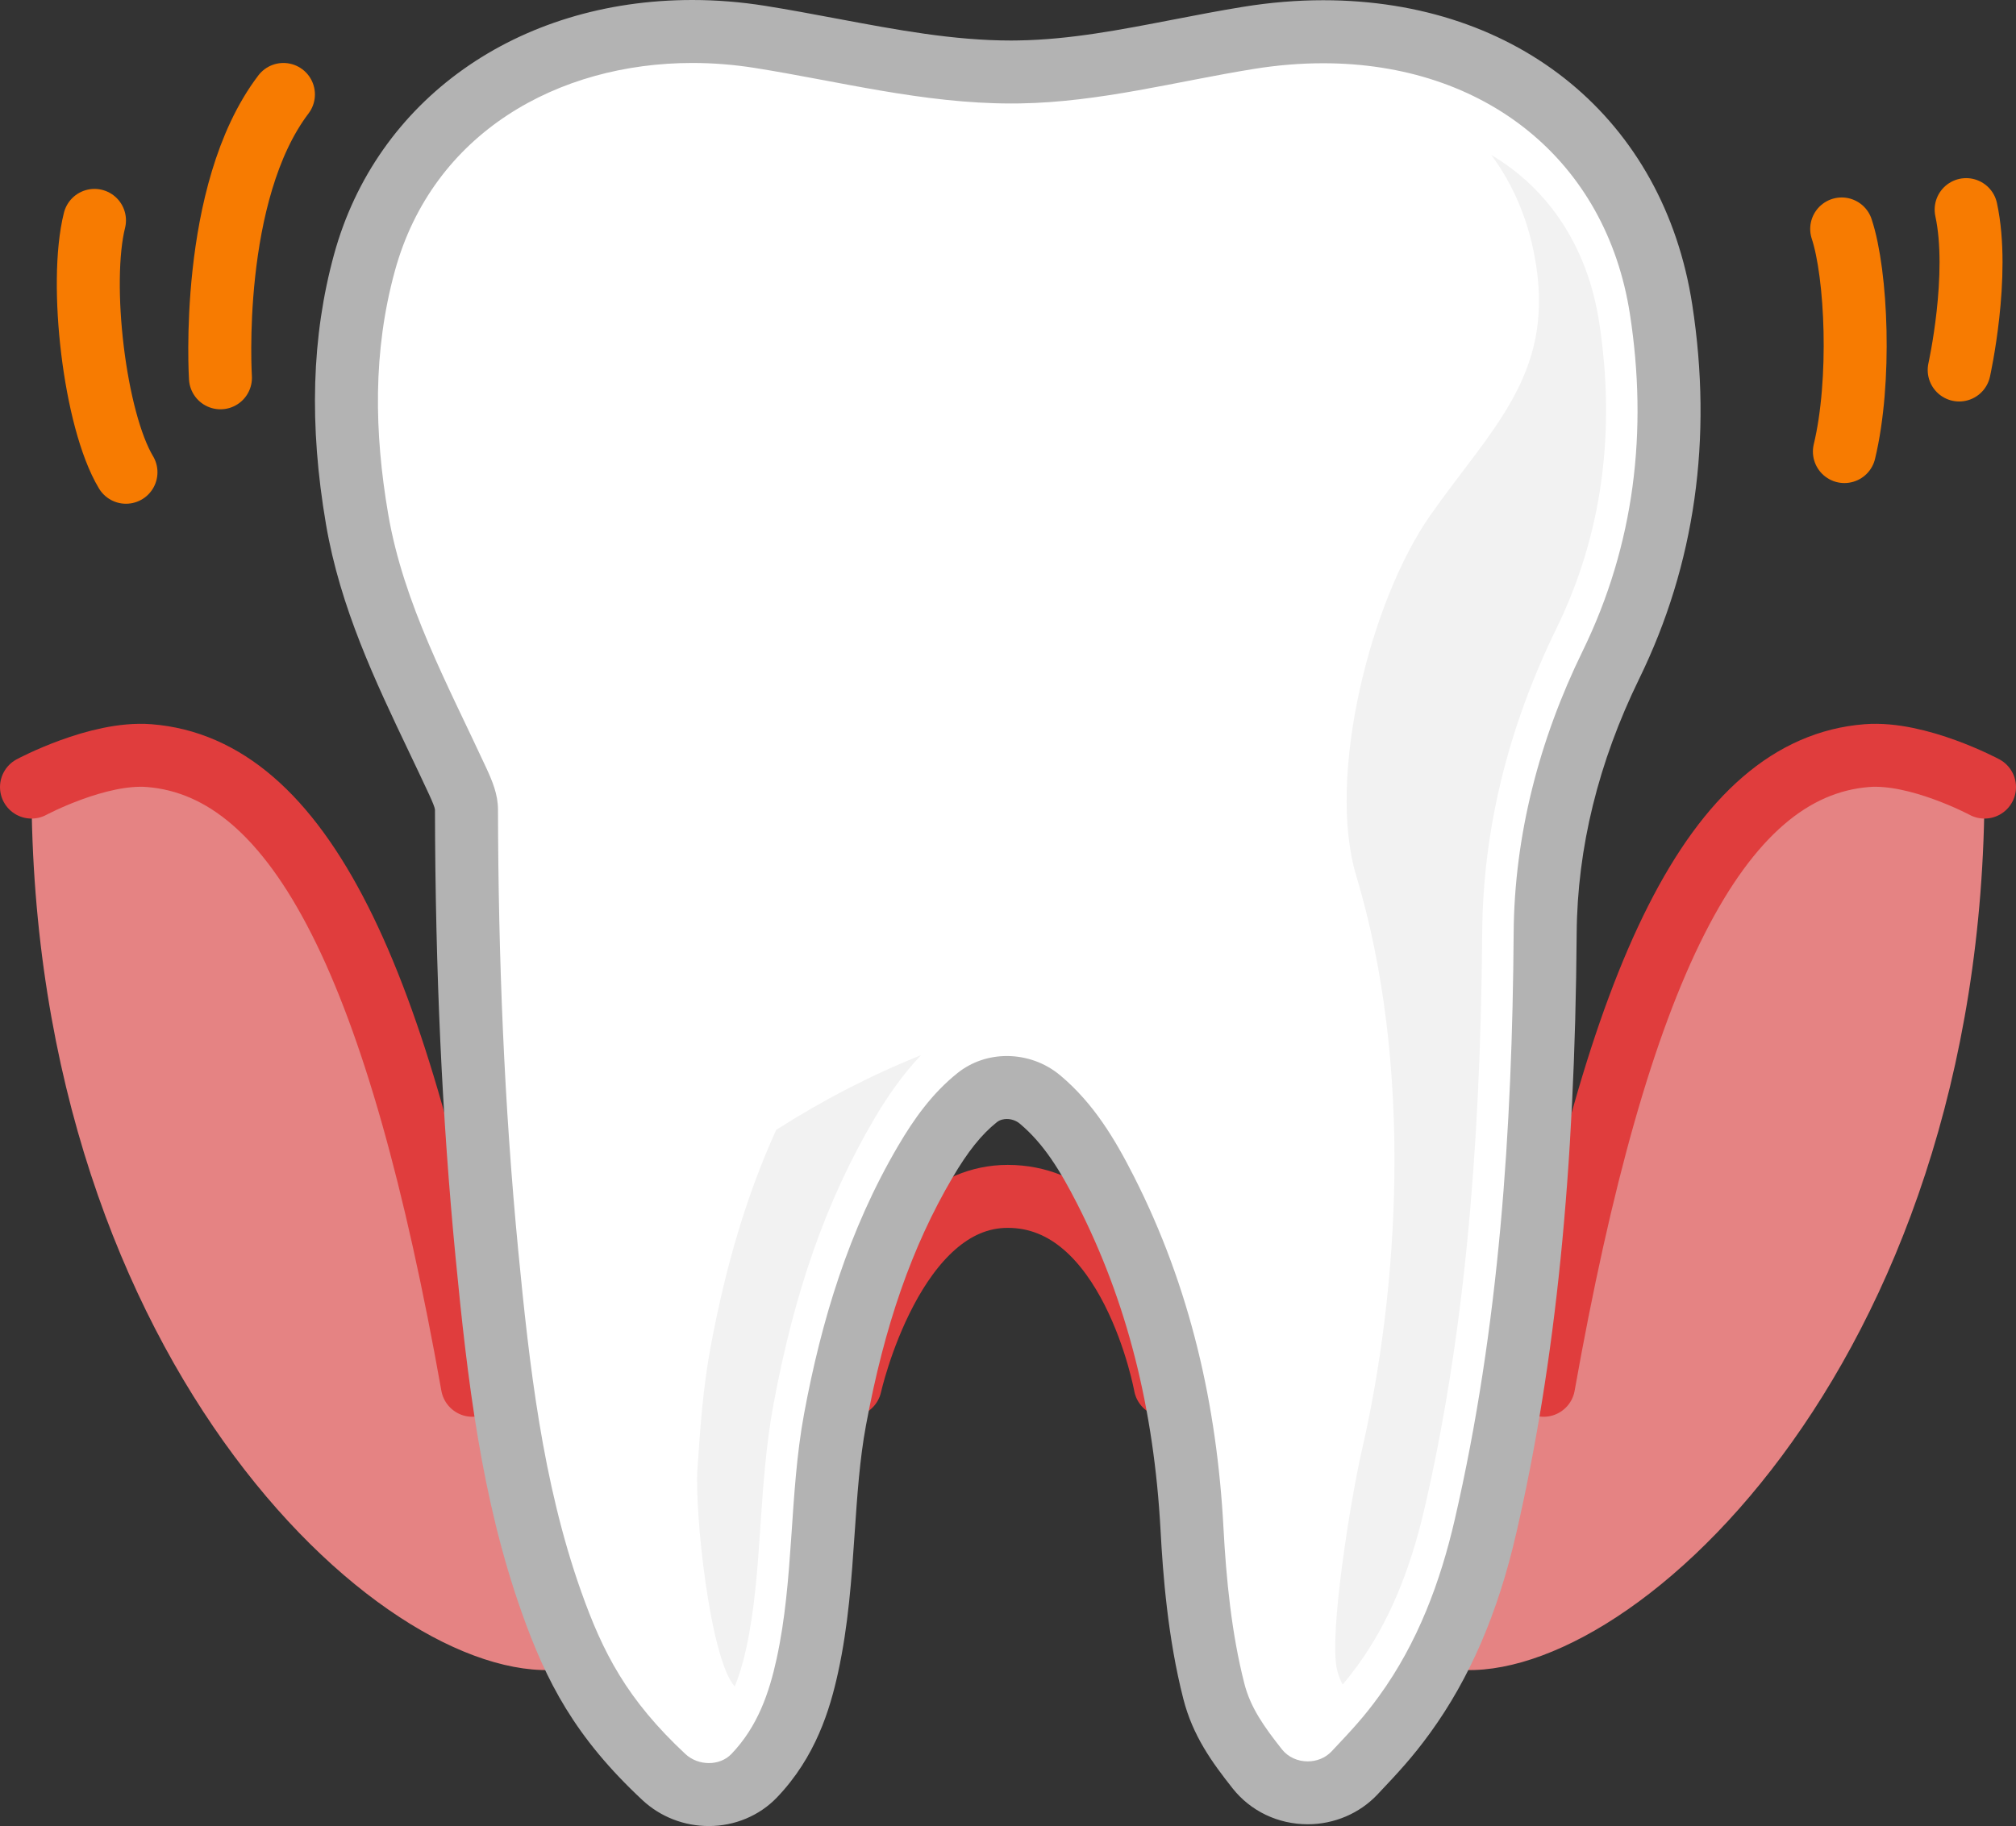
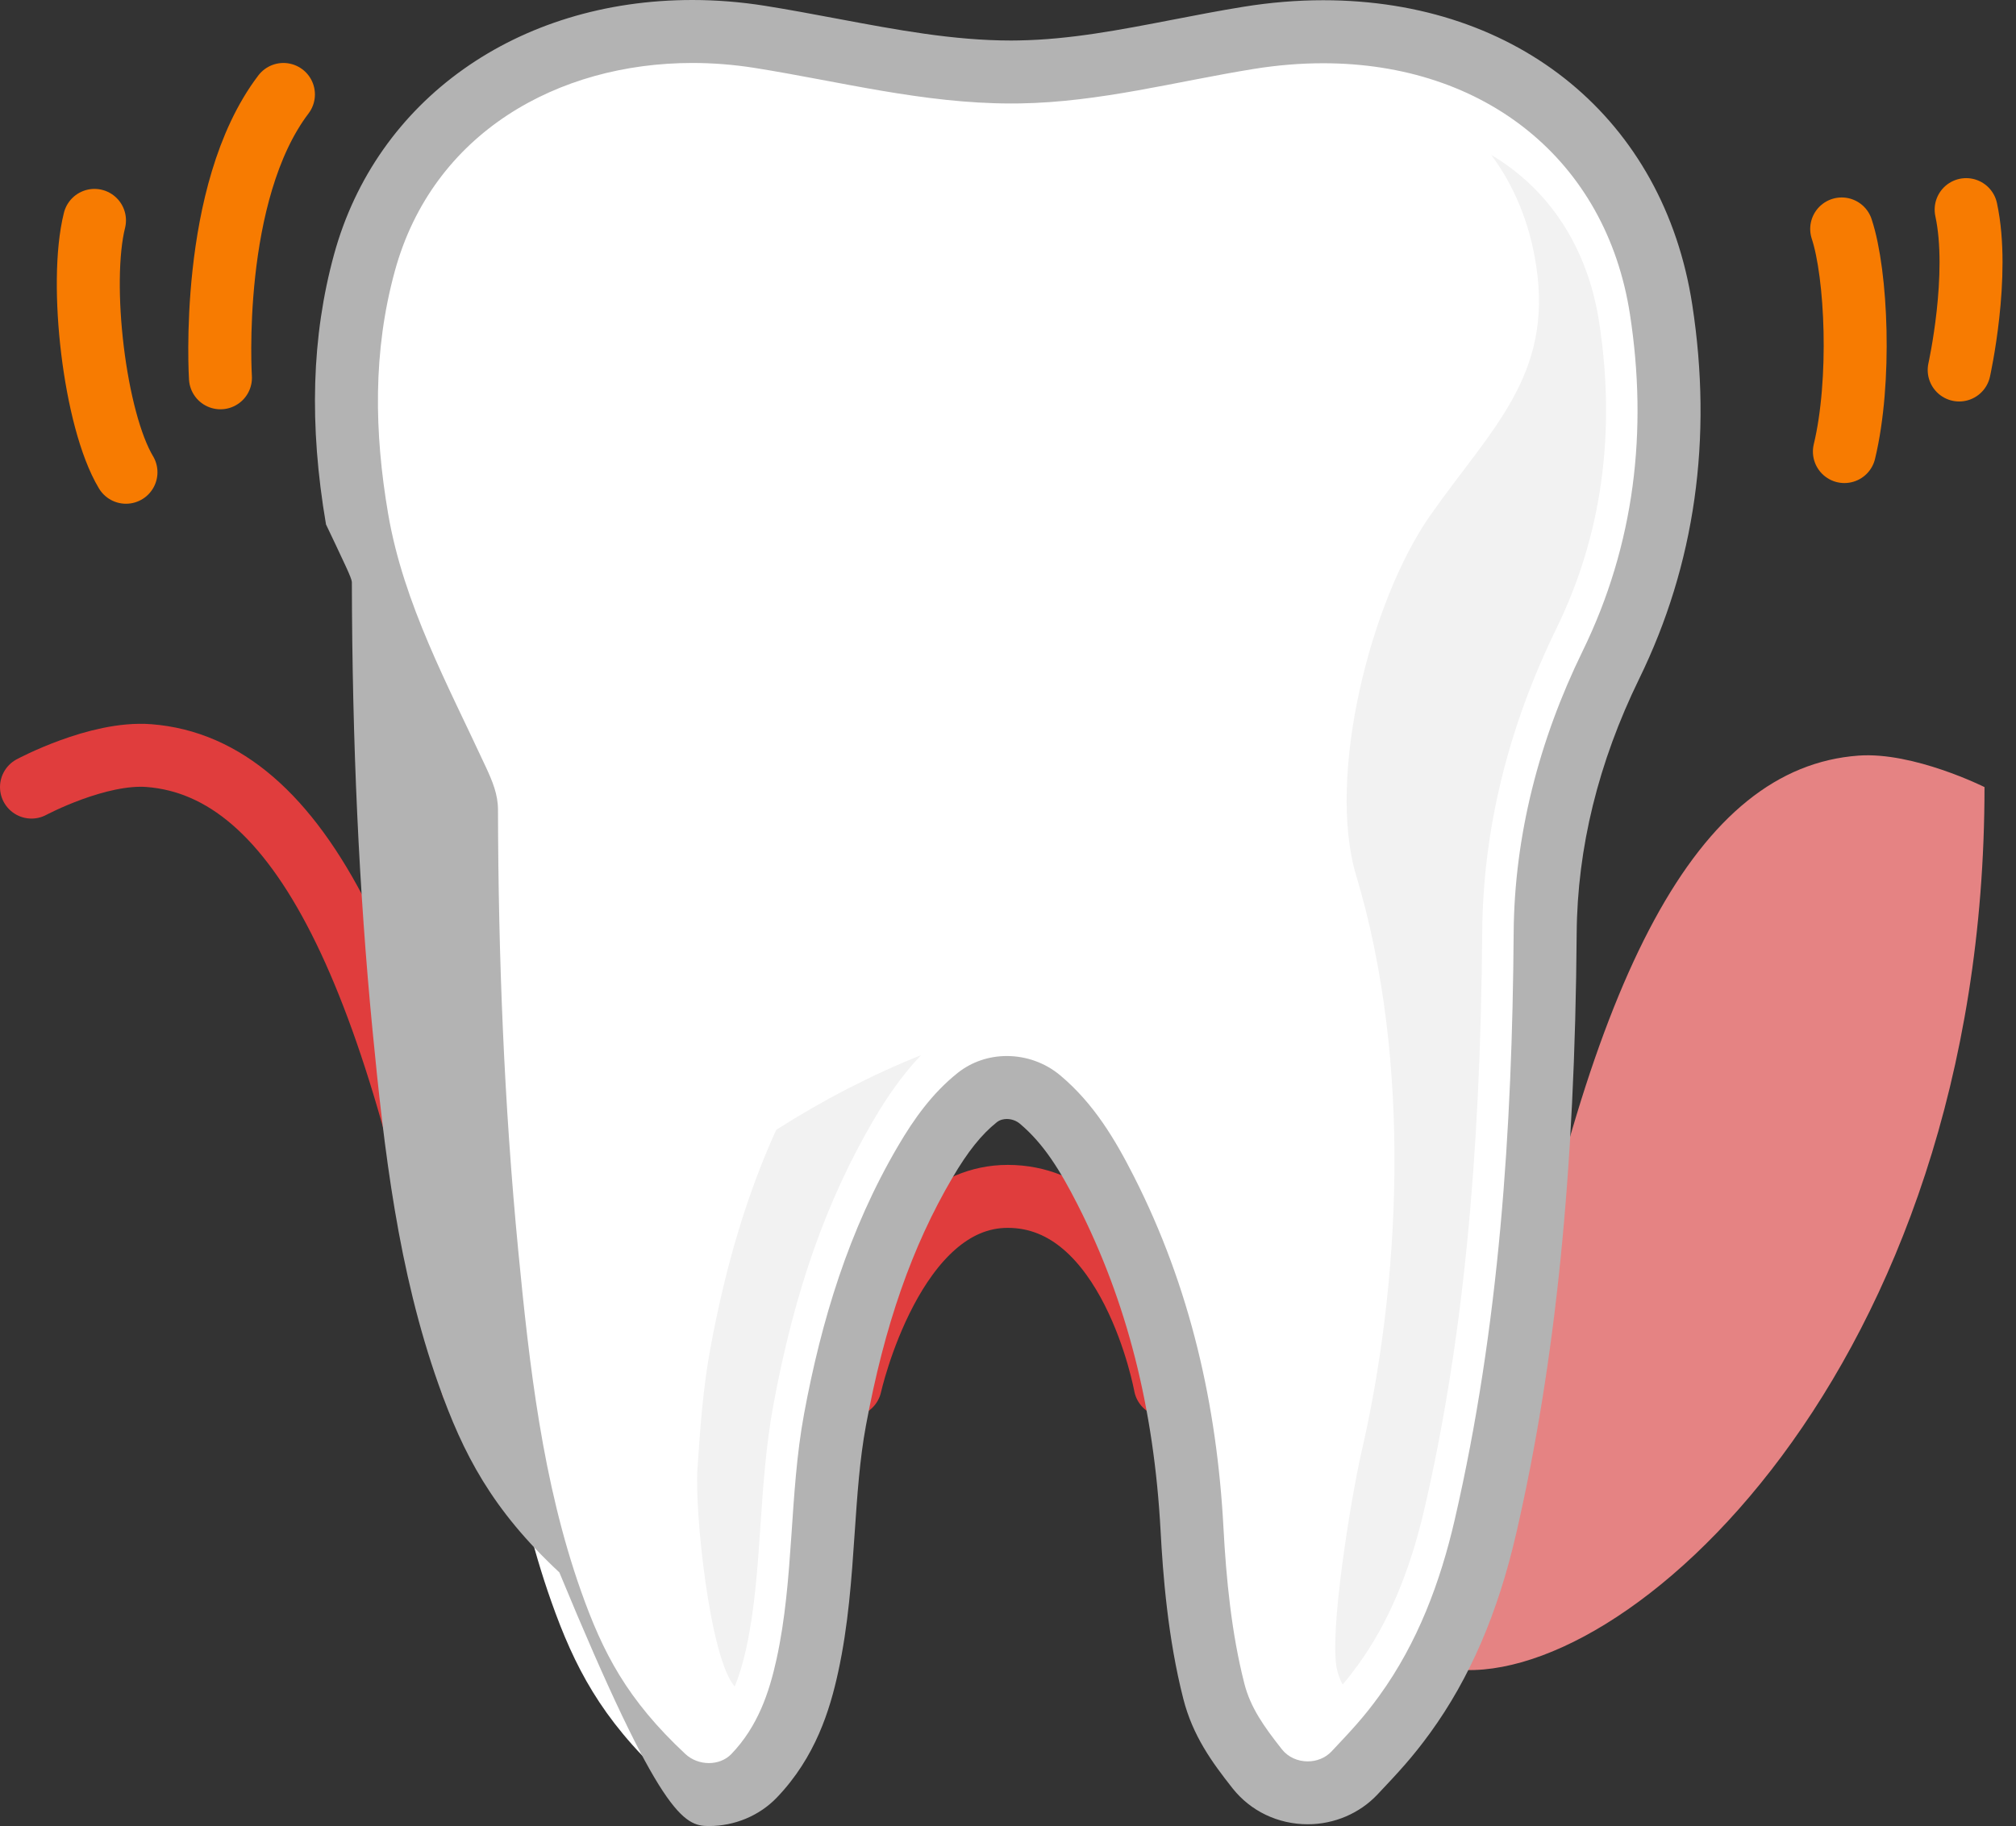
<svg xmlns="http://www.w3.org/2000/svg" version="1.1" x="0px" y="0px" viewBox="0 0 64.016 58" style="enable-background:new 0 0 64.016 58;" xml:space="preserve">
  <rect x="0" y="0" width="64.016" height="58" fill="#333333" stroke="none" />
  <g id="_x37_0">
    <g>
      <path style="fill:none;stroke:#E03D3D;stroke-width:2;stroke-linecap:round;stroke-linejoin:round;stroke-miterlimit:10;" d="    M27,44c0,0,1.333-6,5-6c3.917,0,5,6,5,6" />
-       <path style="fill:#E58383;" d="M1,25c0,0,2.255-1.128,4-1c5.125,0.375,8.5,6.875,11,20c0,0,7.5,8.167,2,9S1,43.5,1,25z" />
      <path style="fill:none;stroke:#E03D3D;stroke-width:2;stroke-linecap:round;stroke-linejoin:round;stroke-miterlimit:10;" d="    M1,25c0,0,2.105-1.128,3.733-1C9.517,24.375,12.667,30.875,15,44" />
      <path style="fill:#E58383;" d="M63.016,25c0,0-2.255-1.128-4-1c-5.125,0.375-8.5,6.875-11,20c0,0-7.5,8.167-2,9    S63.016,43.5,63.016,25z" />
-       <path style="fill:none;stroke:#E03D3D;stroke-width:2;stroke-linecap:round;stroke-linejoin:round;stroke-miterlimit:10;" d="    M63.016,25c0,0-2.105-1.128-3.733-1c-4.783,0.375-7.933,6.875-10.267,20" />
      <g>
        <path style="fill:#FFFFFF;" d="M22.511,57c-0.529,0-1.05-0.202-1.428-0.556c-1.994-1.858-2.847-3.51-3.576-5.572     c-1.24-3.501-1.674-7.213-2.044-11.024c-0.427-4.405-0.64-9.027-0.65-14.131c0-0.279-0.125-0.568-0.286-0.918     c-0.207-0.448-0.419-0.894-0.632-1.34c-1.046-2.195-2.128-4.464-2.556-6.97c-0.516-3.021-0.439-5.684,0.233-8.142     C12.794,3.884,16.882,1,21.986,1c0.71,0,1.431,0.058,2.141,0.171c0.761,0.121,1.517,0.263,2.272,0.405     c1.946,0.366,3.784,0.712,5.711,0.712l0.259-0.002c1.715-0.028,3.349-0.345,5.08-0.68c0.73-0.142,1.461-0.283,2.197-0.402     c0.801-0.129,1.599-0.195,2.372-0.195c5.693,0,9.905,3.463,10.73,8.823c0.624,4.05,0.087,7.849-1.596,11.292     c-1.363,2.791-2.065,5.654-2.086,8.512c-0.055,7.492-0.658,13.484-1.896,18.855c-0.553,2.396-1.393,4.348-2.566,5.966     c-0.534,0.735-0.933,1.158-1.593,1.858c-0.377,0.4-0.918,0.63-1.483,0.63c-0.637,0-1.222-0.278-1.604-0.764     c-0.583-0.737-1.127-1.481-1.378-2.464c-0.36-1.409-0.58-3.041-0.692-5.136c-0.217-4.047-1.114-7.571-2.744-10.774     c-0.521-1.026-1.134-2.086-2.082-2.882c-0.293-0.247-0.668-0.383-1.055-0.383c-0.353,0-0.678,0.111-0.94,0.32     c-0.754,0.603-1.278,1.407-1.651,2.041c-1.344,2.29-2.254,4.892-2.865,8.188c-0.211,1.141-0.29,2.304-0.374,3.535     c-0.095,1.407-0.194,2.861-0.507,4.288c-0.229,1.045-0.628,2.386-1.691,3.491C23.576,56.788,23.067,57,22.511,57z" />
-         <path style="fill:#B3B3B3;" d="M21.986,2c0.658,0,1.321,0.053,1.983,0.158c2.705,0.431,5.343,1.129,8.141,1.129     c0.092,0,0.183-0.001,0.275-0.002c2.555-0.042,4.954-0.696,7.419-1.094c0.759-0.123,1.498-0.182,2.212-0.182     c5.122,0,8.986,3.065,9.742,7.975c0.569,3.695,0.151,7.31-1.505,10.7c-1.378,2.821-2.166,5.855-2.188,8.944     c-0.045,6.239-0.454,12.498-1.871,18.639c-0.453,1.965-1.172,3.909-2.401,5.603c-0.487,0.671-0.843,1.051-1.511,1.76     c-0.2,0.212-0.479,0.316-0.757,0.316c-0.31,0-0.619-0.129-0.819-0.383c-0.579-0.734-0.999-1.329-1.194-2.093     c-0.406-1.59-0.575-3.315-0.662-4.941C38.643,44.654,37.804,40.9,36,37.354c-0.595-1.171-1.269-2.304-2.33-3.195     c-0.484-0.407-1.093-0.617-1.699-0.617c-0.556,0-1.109,0.176-1.564,0.539c-0.81,0.647-1.39,1.466-1.889,2.317     c-1.566,2.666-2.438,5.553-2.986,8.512c-0.473,2.555-0.315,5.243-0.874,7.79c-0.232,1.057-0.592,2.135-1.435,3.013     C23.036,55.906,22.775,56,22.511,56c-0.27,0-0.543-0.098-0.745-0.286c-1.858-1.733-2.624-3.221-3.316-5.175     c-1.226-3.466-1.642-7.186-1.991-10.789c-0.452-4.666-0.636-9.352-0.646-14.036c-0.001-0.486-0.179-0.905-0.378-1.336     c-1.216-2.629-2.622-5.198-3.11-8.058c-0.441-2.585-0.489-5.149,0.212-7.709C13.741,4.214,17.723,2,21.986,2 M21.986,0     c-5.568,0-10.034,3.173-11.379,8.083c-0.712,2.601-0.796,5.406-0.255,8.574c0.451,2.643,1.564,4.977,2.639,7.233     c0.211,0.442,0.421,0.884,0.627,1.328c0.128,0.276,0.193,0.445,0.194,0.501c0.011,5.133,0.225,9.786,0.655,14.225     c0.375,3.874,0.818,7.651,2.097,11.263c0.78,2.204,1.694,3.972,3.837,5.97C20.971,57.708,21.72,58,22.511,58     c0.818,0,1.603-0.329,2.154-0.902c1.235-1.286,1.689-2.797,1.946-3.97c0.329-1.499,0.43-2.991,0.528-4.433     c0.082-1.202,0.158-2.338,0.359-3.422c0.589-3.179,1.461-5.678,2.744-7.863c0.489-0.832,0.924-1.377,1.412-1.766     c0.106-0.084,0.23-0.102,0.316-0.102c0.15,0,0.301,0.054,0.413,0.148c0.764,0.642,1.285,1.492,1.834,2.57     c1.565,3.076,2.427,6.47,2.637,10.374c0.073,1.361,0.227,3.395,0.722,5.329c0.299,1.171,0.909,2.01,1.561,2.836     c0.574,0.727,1.445,1.144,2.39,1.144c0.84,0,1.646-0.344,2.212-0.944c0.663-0.703,1.101-1.168,1.674-1.957     c1.254-1.728,2.148-3.798,2.731-6.328c1.256-5.445,1.867-11.506,1.922-19.074c0.02-2.706,0.688-5.425,1.985-8.08     c1.773-3.629,2.34-7.627,1.685-11.883c-0.905-5.875-5.504-9.67-11.719-9.67c-0.827,0-1.678,0.07-2.532,0.208     c-0.756,0.122-1.504,0.267-2.227,0.407c-1.686,0.326-3.279,0.635-4.906,0.662L32.11,1.287c-1.833,0-3.627-0.337-5.526-0.694     c-0.765-0.144-1.53-0.287-2.3-0.41C23.522,0.062,22.749,0,21.986,0L21.986,0z" />
+         <path style="fill:#B3B3B3;" d="M21.986,2c0.658,0,1.321,0.053,1.983,0.158c2.705,0.431,5.343,1.129,8.141,1.129     c0.092,0,0.183-0.001,0.275-0.002c2.555-0.042,4.954-0.696,7.419-1.094c0.759-0.123,1.498-0.182,2.212-0.182     c5.122,0,8.986,3.065,9.742,7.975c0.569,3.695,0.151,7.31-1.505,10.7c-1.378,2.821-2.166,5.855-2.188,8.944     c-0.045,6.239-0.454,12.498-1.871,18.639c-0.453,1.965-1.172,3.909-2.401,5.603c-0.487,0.671-0.843,1.051-1.511,1.76     c-0.2,0.212-0.479,0.316-0.757,0.316c-0.31,0-0.619-0.129-0.819-0.383c-0.579-0.734-0.999-1.329-1.194-2.093     c-0.406-1.59-0.575-3.315-0.662-4.941C38.643,44.654,37.804,40.9,36,37.354c-0.595-1.171-1.269-2.304-2.33-3.195     c-0.484-0.407-1.093-0.617-1.699-0.617c-0.556,0-1.109,0.176-1.564,0.539c-0.81,0.647-1.39,1.466-1.889,2.317     c-1.566,2.666-2.438,5.553-2.986,8.512c-0.473,2.555-0.315,5.243-0.874,7.79c-0.232,1.057-0.592,2.135-1.435,3.013     C23.036,55.906,22.775,56,22.511,56c-0.27,0-0.543-0.098-0.745-0.286c-1.858-1.733-2.624-3.221-3.316-5.175     c-1.226-3.466-1.642-7.186-1.991-10.789c-0.452-4.666-0.636-9.352-0.646-14.036c-0.001-0.486-0.179-0.905-0.378-1.336     c-1.216-2.629-2.622-5.198-3.11-8.058c-0.441-2.585-0.489-5.149,0.212-7.709C13.741,4.214,17.723,2,21.986,2 M21.986,0     c-5.568,0-10.034,3.173-11.379,8.083c-0.712,2.601-0.796,5.406-0.255,8.574c0.211,0.442,0.421,0.884,0.627,1.328c0.128,0.276,0.193,0.445,0.194,0.501c0.011,5.133,0.225,9.786,0.655,14.225     c0.375,3.874,0.818,7.651,2.097,11.263c0.78,2.204,1.694,3.972,3.837,5.97C20.971,57.708,21.72,58,22.511,58     c0.818,0,1.603-0.329,2.154-0.902c1.235-1.286,1.689-2.797,1.946-3.97c0.329-1.499,0.43-2.991,0.528-4.433     c0.082-1.202,0.158-2.338,0.359-3.422c0.589-3.179,1.461-5.678,2.744-7.863c0.489-0.832,0.924-1.377,1.412-1.766     c0.106-0.084,0.23-0.102,0.316-0.102c0.15,0,0.301,0.054,0.413,0.148c0.764,0.642,1.285,1.492,1.834,2.57     c1.565,3.076,2.427,6.47,2.637,10.374c0.073,1.361,0.227,3.395,0.722,5.329c0.299,1.171,0.909,2.01,1.561,2.836     c0.574,0.727,1.445,1.144,2.39,1.144c0.84,0,1.646-0.344,2.212-0.944c0.663-0.703,1.101-1.168,1.674-1.957     c1.254-1.728,2.148-3.798,2.731-6.328c1.256-5.445,1.867-11.506,1.922-19.074c0.02-2.706,0.688-5.425,1.985-8.08     c1.773-3.629,2.34-7.627,1.685-11.883c-0.905-5.875-5.504-9.67-11.719-9.67c-0.827,0-1.678,0.07-2.532,0.208     c-0.756,0.122-1.504,0.267-2.227,0.407c-1.686,0.326-3.279,0.635-4.906,0.662L32.11,1.287c-1.833,0-3.627-0.337-5.526-0.694     c-0.765-0.144-1.53-0.287-2.3-0.41C23.522,0.062,22.749,0,21.986,0L21.986,0z" />
      </g>
      <g>
        <g>
          <path style="fill:#F2F2F2;" d="M50.779,10.23c-0.368-2.386-1.597-4.222-3.426-5.309c0.721,0.968,1.216,2.147,1.426,3.509      c0.54,3.51-1.446,5.208-3.355,7.929c-1.924,2.741-3.302,8.315-2.358,11.457c1.809,6.022,1.366,13.106,0.171,18.284      c-0.322,1.395-1.06,5.85-0.774,6.965c0.038,0.149,0.094,0.292,0.171,0.441c0.165-0.194,0.314-0.385,0.486-0.622      c0.954-1.314,1.646-2.945,2.117-4.984c1.194-5.179,1.775-10.989,1.829-18.284c0.024-3.255,0.817-6.504,2.358-9.657      C50.863,17.013,51.319,13.74,50.779,10.23z" />
        </g>
        <g>
          <path style="fill:#F2F2F2;" d="M24.648,35.887c-0.921,2.027-1.599,4.279-2.089,6.927c-0.239,1.289-0.327,2.584-0.412,3.836      c-0.093,1.371,0.39,6.012,1.182,6.917c0.142-0.336,0.261-0.733,0.367-1.215c0.271-1.235,0.359-2.53,0.452-3.901      c0.085-1.252,0.173-2.547,0.412-3.836c0.668-3.61,1.682-6.488,3.19-9.058c0.358-0.609,0.836-1.343,1.494-2.042      C27.672,34.145,26.141,34.935,24.648,35.887z" />
        </g>
      </g>
      <path style="fill:none;stroke:#F77B01;stroke-width:2;stroke-linecap:round;stroke-linejoin:round;stroke-miterlimit:10;" d="M9,3    c-2.375,3.125-2,9-2,9" />
      <path style="fill:none;stroke:#F77B01;stroke-width:2;stroke-linecap:round;stroke-linejoin:round;stroke-miterlimit:10;" d="    M58.567,14.343c0.538-2.234,0.391-5.627-0.086-7.071" />
      <path style="fill:none;stroke:#F77B01;stroke-width:2;stroke-linecap:round;stroke-linejoin:round;stroke-miterlimit:10;" d="    M62.433,6.658c0.45,2.081-0.221,5.094-0.221,5.094" />
      <path style="fill:none;stroke:#F77B01;stroke-width:2;stroke-linecap:round;stroke-linejoin:round;stroke-miterlimit:10;" d="M3,7    c-0.5,2,0,6.333,1,8" />
    </g>
  </g>
  <g id="Layer_1">
</g>
</svg>